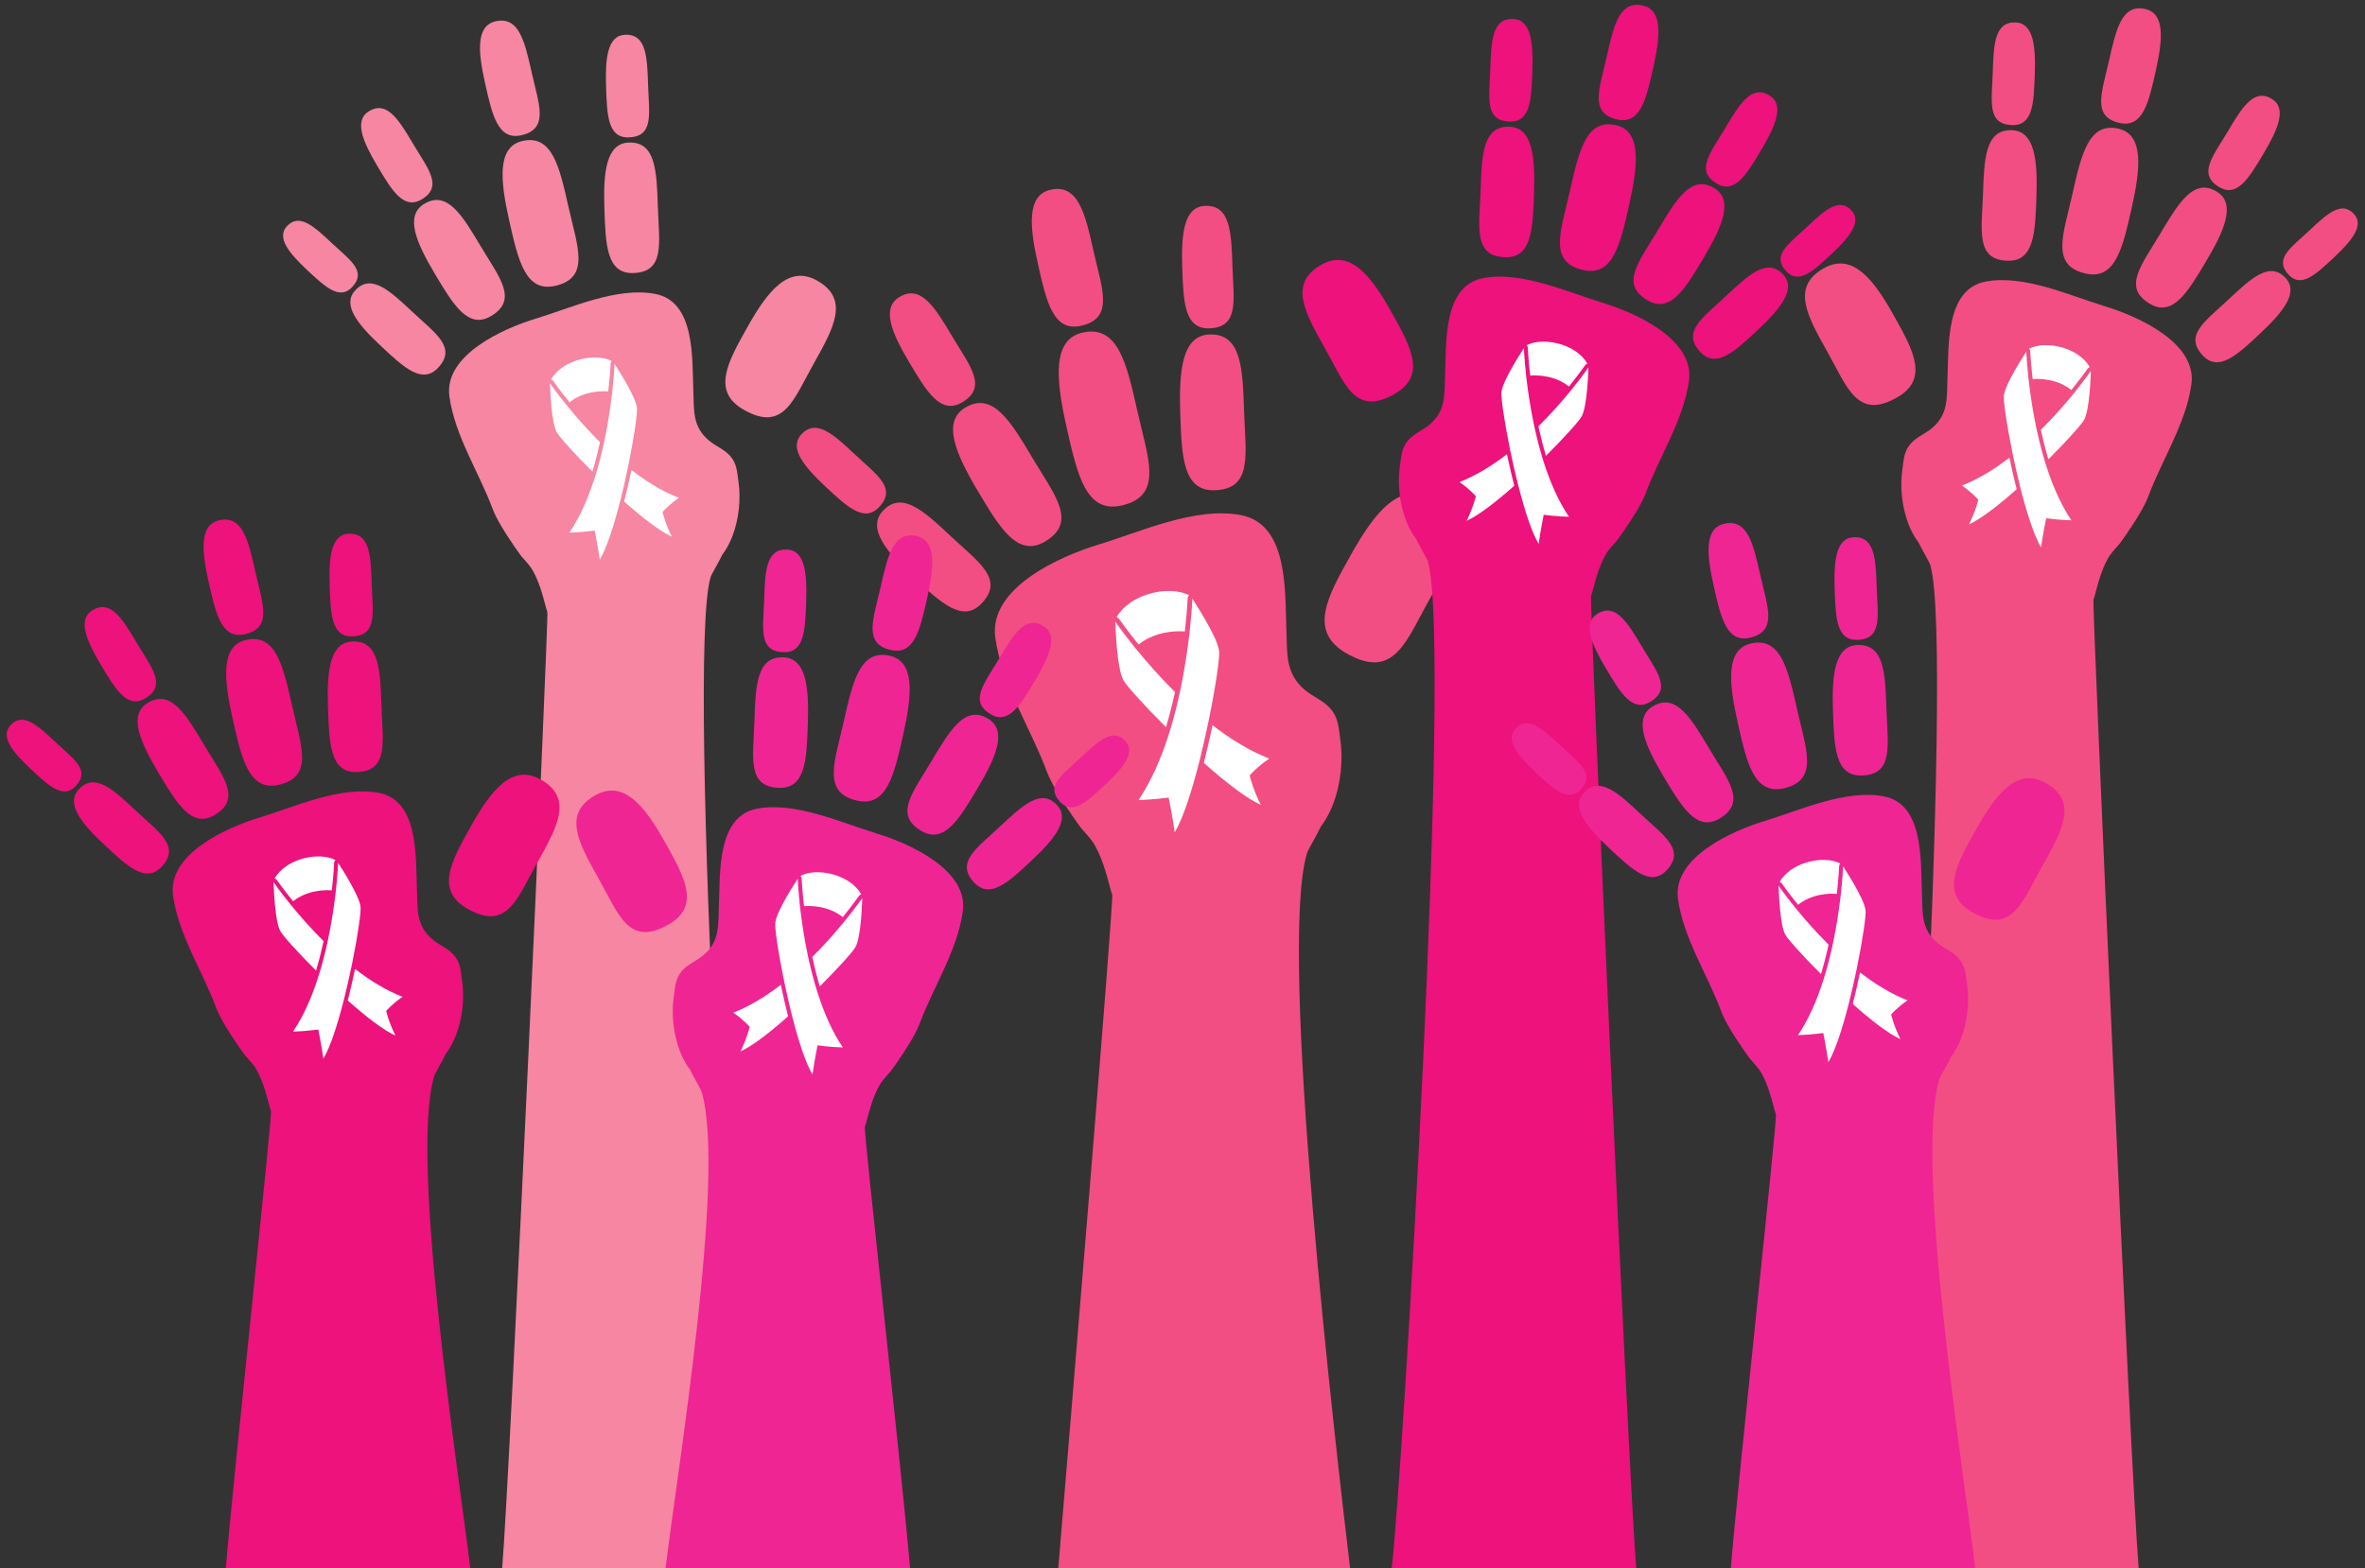
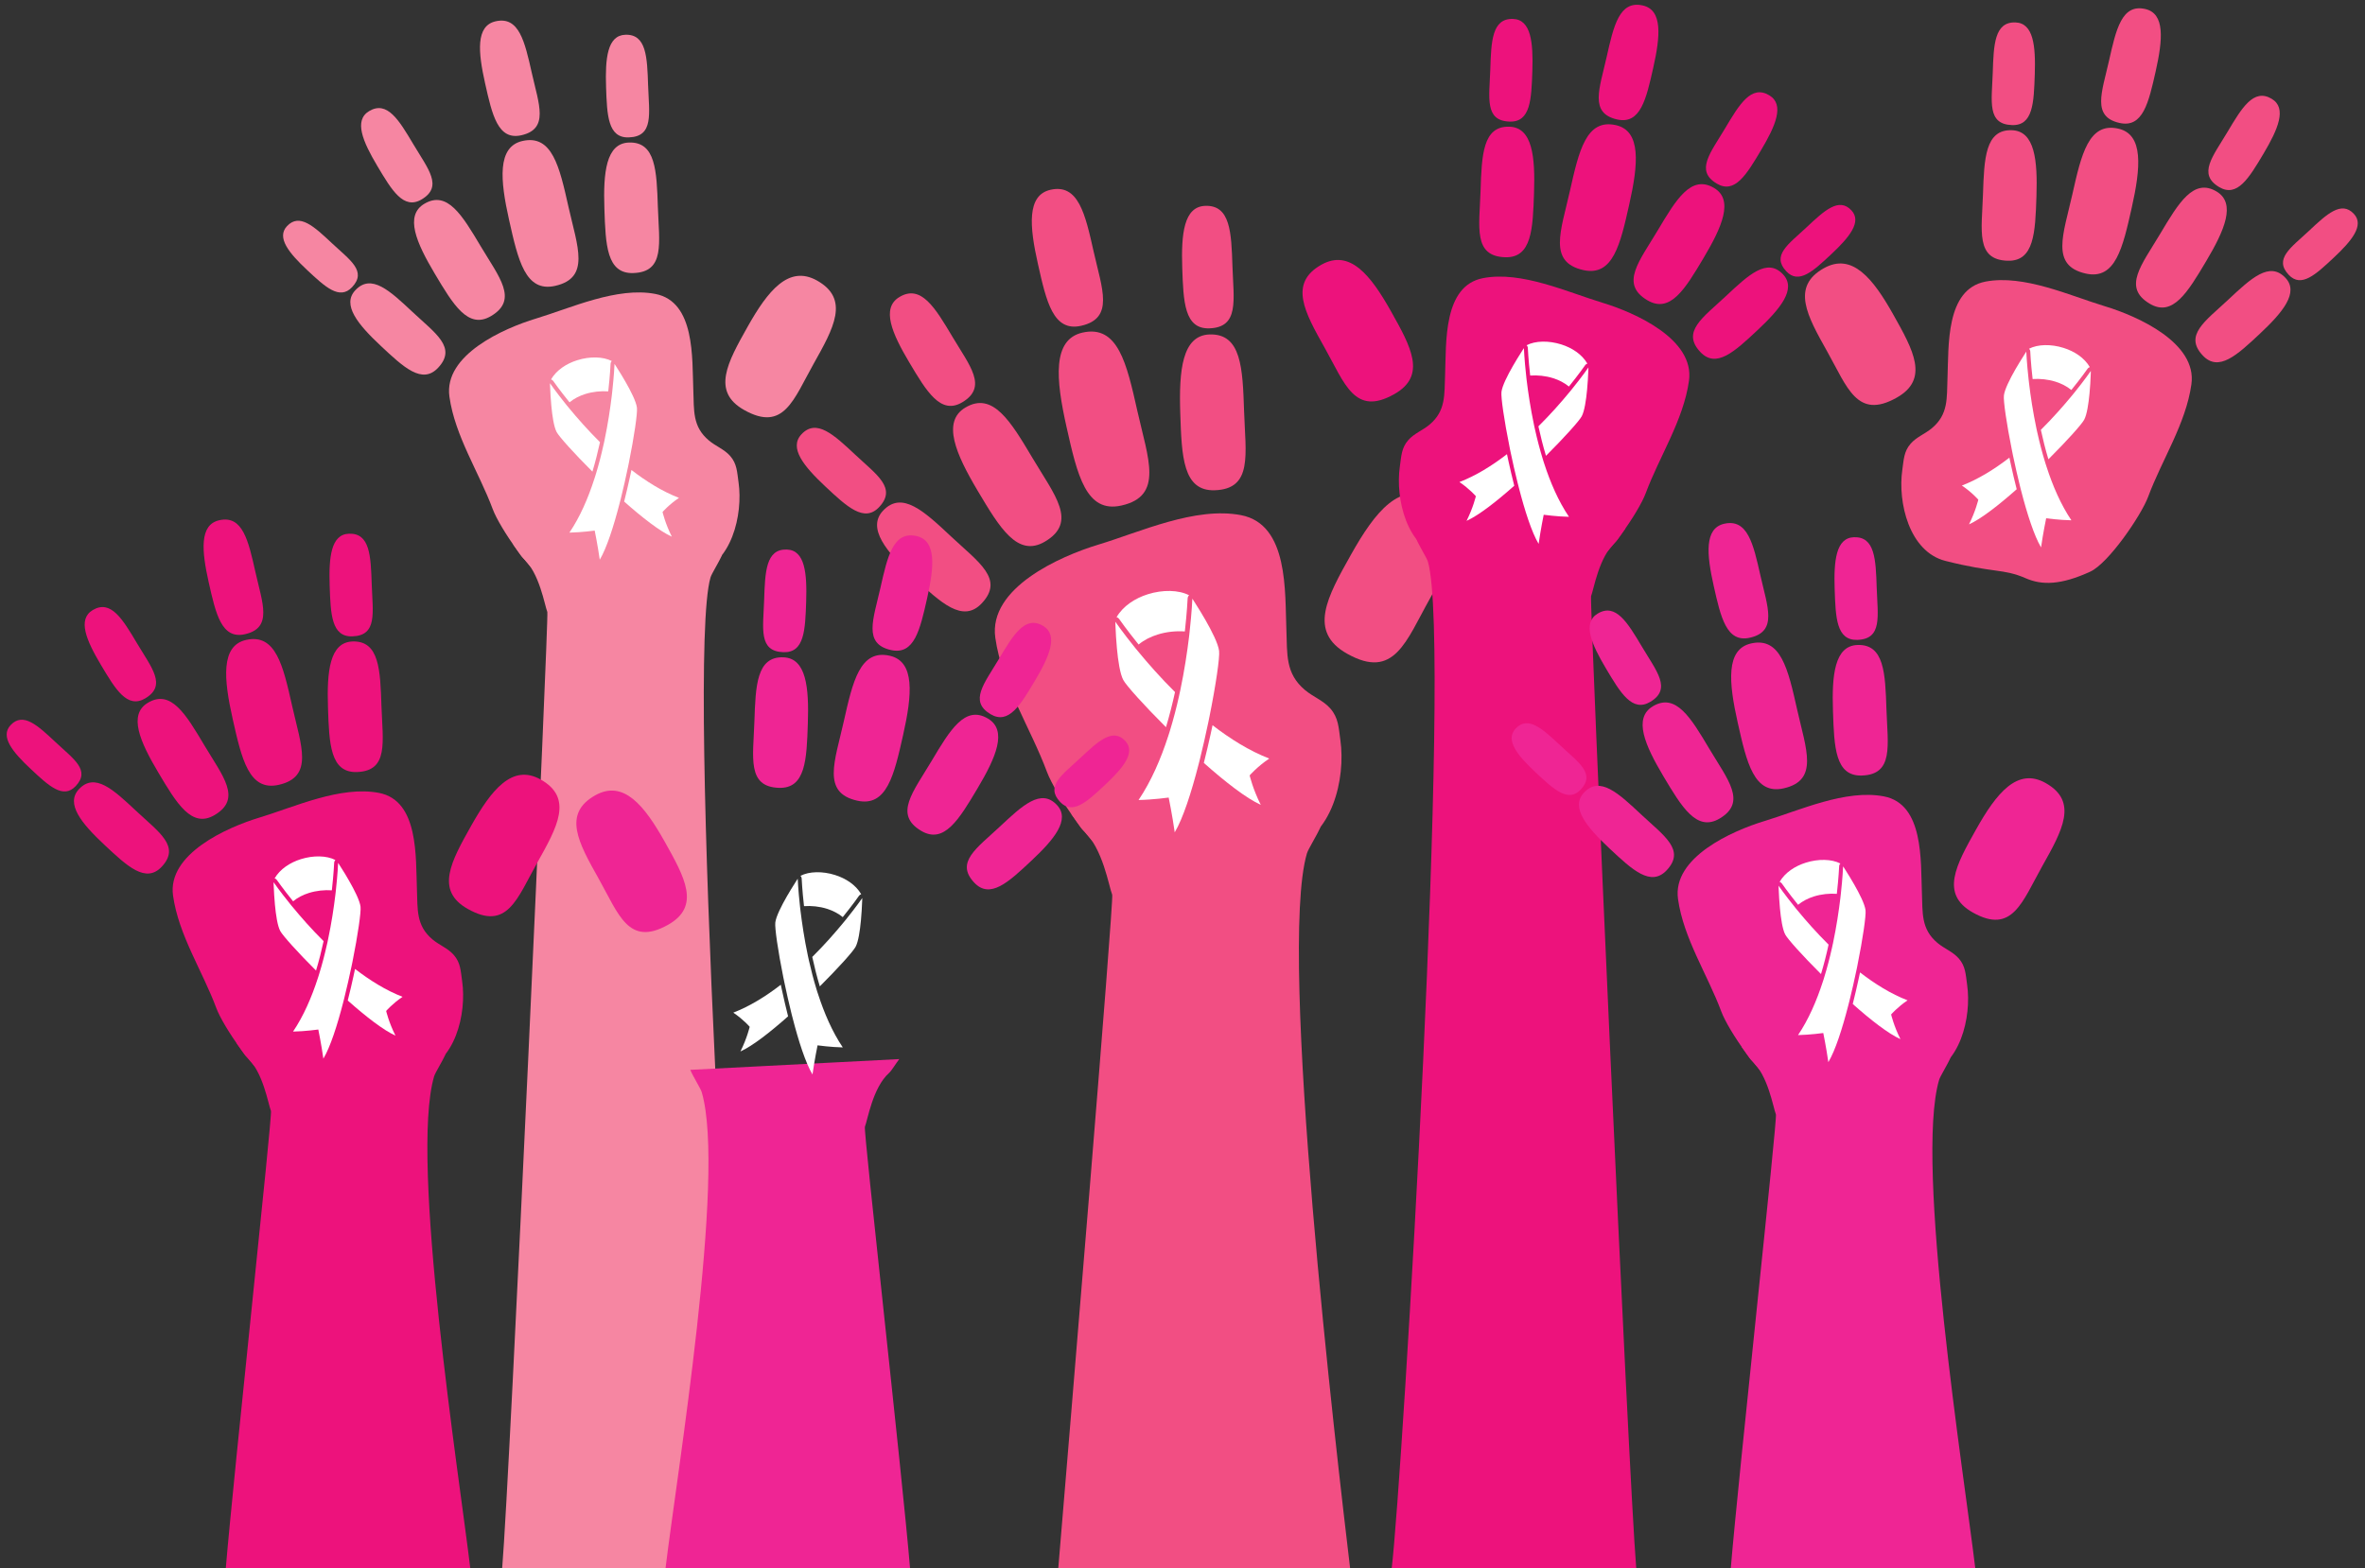
<svg xmlns="http://www.w3.org/2000/svg" height="275.5" preserveAspectRatio="xMidYMid meet" version="1.0" viewBox="5.0 74.4 415.3 275.5" width="415.3" zoomAndPan="magnify">
  <rect x="5.0" y="74.4" width="415.3" height="275.5" fill="#333333" stroke="none" />
  <g>
    <g id="change1_1">
      <path d="M 234.496 224.316 C 234.73 223.516 236.199 221.246 236.902 219.633 L 193.105 217.371 C 193.648 218.074 194.73 219.832 195.211 220.258 C 198.668 223.32 199.727 230.16 200.305 231.562 C 200.641 232.391 192.512 329.855 190.828 349.961 L 242.094 349.961 C 239.789 330.648 229.344 241.848 234.496 224.316" fill="#f24e83" />
    </g>
    <g id="change1_2">
      <path d="M 155.184 154.273 C 158.949 157.809 162.523 160.117 159.387 163.465 C 156.77 166.258 153.715 163.395 149.945 159.863 C 146.18 156.332 143.488 153.082 145.742 150.68 C 148.359 147.883 151.414 150.742 155.184 154.273" fill="#f24e83" />
    </g>
    <g id="change1_3">
      <path d="M 172.066 168.688 C 176.855 173.176 181.398 176.113 177.41 180.363 C 174.078 183.918 170.199 180.277 165.406 175.789 C 160.617 171.301 157.199 167.164 160.062 164.105 C 163.395 160.555 167.277 164.195 172.066 168.688" fill="#f24e83" />
    </g>
    <g id="change1_4">
      <path d="M 172.254 133.562 C 175.297 138.672 178.508 142.363 173.973 145.066 C 170.184 147.32 167.719 143.18 164.676 138.066 C 161.633 132.961 159.695 128.504 162.957 126.562 C 166.742 124.309 169.211 128.449 172.254 133.562" fill="#f24e83" />
    </g>
    <g id="change1_5">
      <path d="M 186.336 154.895 C 190.199 161.391 194.285 166.09 188.52 169.52 C 183.699 172.391 180.566 167.125 176.695 160.625 C 172.828 154.129 170.367 148.461 174.516 145.992 C 179.328 143.129 182.469 148.395 186.336 154.895" fill="#f24e83" />
    </g>
    <g id="change1_6">
      <path d="M 221.422 121.168 C 221.617 127.109 222.648 131.898 217.371 132.074 C 212.969 132.223 212.809 127.402 212.605 121.461 C 212.41 115.52 212.863 110.684 216.656 110.559 C 221.062 110.406 221.227 115.227 221.422 121.168" fill="#f24e83" />
    </g>
    <g id="change1_7">
      <path d="M 223.465 146.645 C 223.715 154.199 225.023 160.289 218.316 160.516 C 212.715 160.699 212.508 154.574 212.258 147.02 C 212.004 139.465 212.582 133.312 217.402 133.148 C 223.008 132.965 223.211 139.09 223.465 146.645" fill="#f24e83" />
    </g>
    <g id="change1_8">
      <path d="M 197.047 118.586 C 198.531 125.18 200.699 130.312 194.84 131.629 C 189.945 132.727 188.746 127.379 187.266 120.777 C 185.781 114.18 185.27 108.68 189.477 107.734 C 194.367 106.637 195.566 111.98 197.047 118.586" fill="#f24e83" />
    </g>
    <g id="change1_9">
      <path d="M 204.73 146.617 C 206.617 155.008 209.367 161.531 201.922 163.199 C 195.699 164.602 194.172 157.801 192.289 149.41 C 190.402 141.02 189.746 134.023 195.102 132.82 C 201.32 131.426 202.848 138.23 204.73 146.617" fill="#f24e83" />
    </g>
    <g id="change1_10">
      <path d="M 256.102 179.539 C 251.891 187.035 249.844 193.883 241.562 189.23 C 234.645 185.344 238.059 179.266 242.27 171.77 C 246.484 164.273 250.863 158.742 256.812 162.078 C 263.727 165.969 260.312 172.047 256.102 179.539" fill="#f24e83" />
    </g>
    <g id="change1_11">
      <path d="M 200.973 225.684 C 197.129 223.914 190.309 213.906 188.855 210.004 C 185.965 202.223 180.945 194.711 179.777 186.414 C 178.559 177.691 191.09 172.117 197.91 170.055 C 205.199 167.852 214.902 163.34 222.938 164.891 C 231.312 166.508 230.621 178.363 230.895 185.117 C 231.062 189.281 230.68 192.695 234.164 195.613 C 235.602 196.816 237.379 197.445 238.613 198.855 C 240.059 200.508 240.062 202.227 240.371 204.387 C 241.34 211.141 238.938 221.504 231.328 223.438 C 221.215 226.008 219.215 225.016 214.488 227.078 C 211.09 228.562 207.105 228.504 200.973 225.684" fill="#f24e83" />
    </g>
    <g id="change2_1">
      <path d="M 206.449 178.383 L 206.574 178.777 Z M 206.449 178.383" fill="#fff" />
    </g>
    <g id="change2_2">
      <path d="M 201.07 182.812 C 201.258 182.863 201.426 182.977 201.539 183.145 C 201.578 183.199 202.824 184.996 204.941 187.613 C 205.898 186.824 207.043 186.246 208.258 185.867 C 209.828 185.371 211.52 185.207 213.062 185.316 C 213.449 181.863 213.547 179.605 213.551 179.531 C 213.559 179.309 213.652 179.105 213.809 178.961 C 211.977 178.004 209.164 177.965 206.574 178.777 C 204.309 179.488 202.211 180.852 201.07 182.812" fill="#fff" />
    </g>
    <g id="change2_3">
      <path d="M 211.336 195.965 C 208.781 193.43 206.574 190.914 204.855 188.824 C 204.766 188.719 204.676 188.609 204.59 188.504 C 204.5 188.395 204.41 188.285 204.324 188.184 C 202.129 185.469 200.855 183.609 200.855 183.609 C 200.855 183.609 200.859 183.812 200.871 184.148 C 200.887 184.629 200.922 185.387 200.977 186.277 C 201.016 186.906 201.066 187.602 201.137 188.312 C 201.336 190.465 201.68 192.766 202.25 193.84 C 202.758 194.797 205.836 198.23 209.75 202.137 C 210.371 200.066 210.895 197.984 211.336 195.965" fill="#fff" />
    </g>
    <g id="change2_4">
      <path d="M 217.926 201.789 C 217.812 202.309 217.703 202.824 217.59 203.348 C 217.277 204.773 216.871 206.535 216.398 208.41 C 220.148 211.738 223.855 214.633 226.395 215.773 C 225.004 213.02 224.441 210.605 224.441 210.605 C 224.441 210.605 225.785 209.047 227.887 207.645 C 224.414 206.301 221.043 204.199 217.926 201.789" fill="#fff" />
    </g>
    <g id="change2_5">
      <path d="M 215.469 208.691 C 215.508 208.539 215.547 208.391 215.586 208.234 C 215.625 208.086 215.66 207.938 215.699 207.785 C 216.246 205.602 216.746 203.359 217.195 201.219 C 217.227 201.062 217.258 200.906 217.289 200.754 C 217.324 200.602 217.355 200.445 217.383 200.297 C 218.52 194.652 219.211 189.859 219.078 188.754 C 218.93 187.48 217.789 185.238 216.668 183.285 C 216.371 182.77 216.074 182.27 215.797 181.812 C 215.324 181.035 214.91 180.387 214.656 179.988 C 214.48 179.719 214.379 179.562 214.379 179.562 C 214.379 179.562 214.293 181.859 213.895 185.402 C 213.883 185.535 213.867 185.676 213.852 185.812 C 213.836 185.945 213.82 186.086 213.805 186.223 C 213.48 188.902 212.992 192.188 212.254 195.688 C 212.223 195.848 212.188 196.008 212.148 196.164 C 212.113 196.332 212.078 196.496 212.043 196.66 C 211.594 198.676 211.059 200.746 210.426 202.805 C 210.379 202.953 210.328 203.105 210.285 203.254 C 210.238 203.398 210.188 203.547 210.145 203.691 C 208.84 207.719 207.145 211.648 204.934 214.926 C 207.453 214.879 210.223 214.496 210.223 214.496 C 210.223 214.496 210.855 217.547 211.285 220.602 C 212.73 218.188 214.199 213.633 215.469 208.691" fill="#fff" />
    </g>
    <g id="change3_1">
      <path d="M 129.77 175.828 C 129.965 175.156 131.195 173.258 131.785 171.902 L 95.086 170.008 C 95.539 170.598 96.449 172.066 96.848 172.426 C 99.746 174.992 100.637 180.727 101.113 181.898 C 101.398 182.594 94.586 333.113 93.176 349.961 L 136.133 349.961 C 134.203 333.777 125.449 190.516 129.77 175.828" fill="#f686a2" />
    </g>
    <g id="change3_2">
      <path d="M 63.309 117.141 C 66.469 120.098 69.461 122.031 66.832 124.836 C 64.637 127.18 62.082 124.777 58.918 121.82 C 55.766 118.859 53.512 116.137 55.398 114.121 C 57.594 111.781 60.156 114.18 63.309 117.141" fill="#f686a2" />
    </g>
    <g id="change3_3">
      <path d="M 77.457 129.215 C 81.469 132.973 85.277 135.438 81.934 139 C 79.145 141.977 75.891 138.93 71.879 135.164 C 67.859 131.402 64.996 127.938 67.398 125.379 C 70.191 122.398 73.445 125.449 77.457 129.215" fill="#f686a2" />
    </g>
    <g id="change3_4">
      <path d="M 77.609 99.777 C 80.16 104.062 82.852 107.156 79.051 109.422 C 75.879 111.312 73.809 107.844 71.262 103.559 C 68.715 99.277 67.094 95.543 69.824 93.914 C 72.996 92.027 75.062 95.496 77.609 99.777" fill="#f686a2" />
    </g>
    <g id="change3_5">
      <path d="M 89.41 117.652 C 92.652 123.098 96.074 127.035 91.242 129.91 C 87.203 132.316 84.578 127.902 81.34 122.461 C 78.094 117.016 76.035 112.266 79.512 110.199 C 83.543 107.797 86.168 112.211 89.41 117.652" fill="#f686a2" />
    </g>
    <g id="change3_6">
      <path d="M 118.809 89.395 C 118.98 94.375 119.844 98.387 115.418 98.535 C 111.73 98.66 111.594 94.621 111.426 89.641 C 111.262 84.664 111.645 80.609 114.816 80.504 C 118.512 80.379 118.645 84.414 118.809 89.395" fill="#f686a2" />
    </g>
    <g id="change3_7">
      <path d="M 120.523 110.742 C 120.734 117.074 121.836 122.18 116.215 122.363 C 111.516 122.52 111.344 117.391 111.133 111.059 C 110.918 104.727 111.406 99.57 115.445 99.438 C 120.141 99.277 120.312 104.41 120.523 110.742" fill="#f686a2" />
    </g>
    <g id="change3_8">
      <path d="M 98.391 87.23 C 99.633 92.758 101.445 97.059 96.539 98.16 C 92.438 99.082 91.43 94.602 90.191 89.07 C 88.949 83.539 88.52 78.93 92.043 78.141 C 96.145 77.219 97.148 81.699 98.391 87.23" fill="#f686a2" />
    </g>
    <g id="change3_9">
      <path d="M 104.824 110.723 C 106.406 117.75 108.715 123.219 102.473 124.617 C 97.258 125.789 95.977 120.094 94.402 113.062 C 92.824 106.031 92.273 100.172 96.758 99.16 C 101.969 97.992 103.246 103.691 104.824 110.723" fill="#f686a2" />
    </g>
    <g id="change3_10">
      <path d="M 147.871 138.309 C 144.344 144.59 142.629 150.324 135.688 146.426 C 129.895 143.172 132.754 138.078 136.281 131.797 C 139.812 125.516 143.48 120.883 148.473 123.68 C 154.262 126.934 151.398 132.027 147.871 138.309" fill="#f686a2" />
    </g>
    <g id="change3_11">
      <path d="M 101.68 176.973 C 98.457 175.488 92.742 167.105 91.527 163.836 C 89.098 157.312 84.898 151.02 83.918 144.066 C 82.895 136.758 93.395 132.09 99.113 130.359 C 105.219 128.516 113.352 124.734 120.078 126.031 C 127.102 127.387 126.523 137.32 126.75 142.98 C 126.891 146.473 126.566 149.328 129.488 151.777 C 130.691 152.785 132.184 153.312 133.219 154.492 C 134.43 155.875 134.43 157.316 134.691 159.129 C 135.5 164.785 133.488 173.473 127.113 175.09 C 118.637 177.242 116.965 176.41 113.004 178.141 C 110.152 179.387 106.816 179.336 101.68 176.973" fill="#f686a2" />
    </g>
    <g id="change2_6">
      <path d="M 106.27 137.336 L 106.371 137.672 Z M 106.27 137.336" fill="#fff" />
    </g>
    <g id="change2_7">
      <path d="M 101.762 141.051 C 101.914 141.094 102.059 141.188 102.152 141.324 C 102.188 141.371 103.23 142.883 105.008 145.07 C 105.805 144.41 106.766 143.93 107.781 143.609 C 109.098 143.195 110.512 143.059 111.809 143.145 C 112.137 140.258 112.215 138.359 112.219 138.305 C 112.223 138.113 112.305 137.945 112.434 137.82 C 110.895 137.02 108.543 136.988 106.371 137.672 C 104.473 138.266 102.715 139.406 101.762 141.051" fill="#fff" />
    </g>
    <g id="change2_8">
      <path d="M 110.359 152.07 C 108.223 149.945 106.371 147.84 104.93 146.09 L 104.707 145.816 L 104.484 145.551 C 102.645 143.273 101.578 141.719 101.578 141.719 C 101.578 141.719 101.582 141.887 101.594 142.172 C 101.605 142.57 101.637 143.203 101.68 143.953 C 101.715 144.48 101.758 145.062 101.812 145.656 C 101.98 147.461 102.27 149.391 102.746 150.289 C 103.176 151.094 105.75 153.969 109.031 157.242 C 109.555 155.508 109.988 153.762 110.359 152.07" fill="#fff" />
    </g>
    <g id="change2_9">
      <path d="M 115.883 156.953 C 115.789 157.387 115.695 157.82 115.602 158.258 C 115.34 159.449 115 160.93 114.605 162.5 C 117.746 165.289 120.852 167.711 122.977 168.672 C 121.812 166.359 121.344 164.336 121.344 164.336 C 121.344 164.336 122.469 163.031 124.23 161.855 C 121.32 160.73 118.492 158.973 115.883 156.953" fill="#fff" />
    </g>
    <g id="change2_10">
      <path d="M 113.824 162.734 C 113.855 162.609 113.891 162.48 113.922 162.352 C 113.953 162.227 113.984 162.102 114.02 161.977 C 114.477 160.145 114.895 158.27 115.27 156.473 C 115.297 156.344 115.324 156.211 115.352 156.082 C 115.379 155.953 115.402 155.824 115.43 155.699 C 116.383 150.973 116.961 146.953 116.848 146.023 C 116.723 144.965 115.77 143.086 114.828 141.445 C 114.578 141.012 114.328 140.594 114.102 140.215 C 113.703 139.562 113.355 139.02 113.145 138.684 C 112.996 138.461 112.91 138.328 112.91 138.328 C 112.91 138.328 112.84 140.254 112.508 143.219 C 112.492 143.332 112.48 143.445 112.469 143.562 C 112.453 143.676 112.441 143.789 112.43 143.906 C 112.16 146.152 111.75 148.906 111.133 151.84 C 111.102 151.973 111.07 152.105 111.047 152.238 C 111.012 152.379 110.98 152.516 110.949 152.652 C 110.578 154.344 110.129 156.078 109.598 157.801 C 109.559 157.926 109.52 158.055 109.48 158.176 C 109.441 158.301 109.398 158.422 109.359 158.547 C 108.27 161.922 106.848 165.215 104.992 167.957 C 107.109 167.918 109.43 167.602 109.43 167.602 C 109.43 167.602 109.957 170.152 110.32 172.715 C 111.527 170.691 112.762 166.871 113.824 162.734" fill="#fff" />
    </g>
    <g id="change4_1">
      <path d="M 128.227 266.254 C 128.027 265.578 126.801 263.68 126.211 262.324 L 162.91 260.434 C 162.453 261.02 161.547 262.492 161.145 262.848 C 158.246 265.418 157.359 271.145 156.879 272.32 C 156.594 273.016 163.406 333.113 164.816 349.961 L 121.859 349.961 C 123.789 333.777 132.543 280.938 128.227 266.254" fill="#ef2594" />
    </g>
    <g id="change4_2">
      <path d="M 194.688 207.562 C 191.527 210.52 188.531 212.457 191.16 215.262 C 193.355 217.602 195.914 215.203 199.074 212.242 C 202.23 209.285 204.48 206.562 202.598 204.547 C 200.402 202.203 197.84 204.602 194.688 207.562" fill="#ef2594" />
    </g>
    <g id="change4_3">
      <path d="M 180.535 219.637 C 176.523 223.395 172.719 225.855 176.062 229.422 C 178.852 232.398 182.102 229.352 186.113 225.59 C 190.133 221.824 192.992 218.359 190.598 215.801 C 187.809 212.82 184.551 215.871 180.535 219.637" fill="#ef2594" />
    </g>
    <g id="change4_4">
      <path d="M 180.383 190.199 C 177.828 194.484 175.141 197.578 178.941 199.848 C 182.117 201.734 184.184 198.266 186.73 193.98 C 189.277 189.699 190.902 185.965 188.172 184.34 C 184.996 182.449 182.934 185.922 180.383 190.199" fill="#ef2594" />
    </g>
    <g id="change4_5">
      <path d="M 168.582 208.078 C 165.344 213.52 161.918 217.461 166.75 220.336 C 170.789 222.738 173.414 218.324 176.656 212.883 C 179.898 207.438 181.961 202.688 178.484 200.621 C 174.449 198.219 171.824 202.633 168.582 208.078" fill="#ef2594" />
    </g>
    <g id="change4_6">
      <path d="M 139.184 179.816 C 139.016 184.801 138.152 188.812 142.574 188.961 C 146.266 189.082 146.398 185.047 146.566 180.062 C 146.73 175.086 146.352 171.031 143.176 170.93 C 139.484 170.801 139.348 174.84 139.184 179.816" fill="#ef2594" />
    </g>
    <g id="change4_7">
      <path d="M 137.473 201.164 C 137.258 207.496 136.16 212.602 141.781 212.789 C 146.48 212.941 146.652 207.812 146.859 201.48 C 147.074 195.148 146.59 189.996 142.551 189.859 C 137.855 189.699 137.684 194.836 137.473 201.164" fill="#ef2594" />
    </g>
    <g id="change4_8">
      <path d="M 159.605 177.652 C 158.359 183.184 156.547 187.48 161.453 188.582 C 165.559 189.504 166.562 185.02 167.805 179.492 C 169.047 173.965 169.477 169.352 165.949 168.562 C 161.852 167.641 160.848 172.121 159.605 177.652" fill="#ef2594" />
    </g>
    <g id="change4_9">
      <path d="M 153.164 201.145 C 151.59 208.172 149.277 213.641 155.523 215.039 C 160.734 216.211 162.016 210.516 163.594 203.484 C 165.172 196.453 165.723 190.594 161.234 189.582 C 156.023 188.414 154.742 194.113 153.164 201.145" fill="#ef2594" />
    </g>
    <g id="change4_10">
      <path d="M 110.121 228.73 C 113.648 235.012 115.367 240.746 122.305 236.848 C 128.102 233.594 125.238 228.504 121.711 222.219 C 118.18 215.938 114.512 211.305 109.523 214.102 C 103.73 217.355 106.594 222.449 110.121 228.73" fill="#ef2594" />
    </g>
    <g id="change4_11">
-       <path d="M 156.316 267.395 C 159.539 265.91 165.25 257.527 166.469 254.258 C 168.895 247.738 173.098 241.441 174.07 234.492 C 175.098 227.184 164.598 222.512 158.883 220.781 C 152.773 218.938 144.645 215.156 137.91 216.453 C 130.895 217.809 131.473 227.742 131.242 233.402 C 131.105 236.895 131.426 239.754 128.504 242.199 C 127.301 243.211 125.812 243.73 124.777 244.914 C 123.562 246.297 123.562 247.738 123.305 249.551 C 122.492 255.211 124.504 263.895 130.879 265.512 C 139.355 267.664 141.031 266.836 144.988 268.562 C 147.84 269.809 151.18 269.758 156.316 267.395" fill="#ef2594" />
-     </g>
+       </g>
    <g id="change2_11">
      <path d="M 151.727 227.762 L 151.621 228.094 Z M 151.727 227.762" fill="#fff" />
    </g>
    <g id="change2_12">
      <path d="M 156.23 231.473 C 156.078 231.516 155.938 231.609 155.844 231.746 C 155.809 231.797 154.766 233.305 152.988 235.496 C 152.188 234.836 151.23 234.352 150.215 234.031 C 148.895 233.617 147.48 233.48 146.188 233.57 C 145.859 230.68 145.781 228.781 145.777 228.727 C 145.77 228.535 145.691 228.367 145.562 228.246 C 147.098 227.441 149.449 227.41 151.621 228.094 C 153.52 228.688 155.277 229.828 156.23 231.473" fill="#fff" />
    </g>
    <g id="change2_13">
      <path d="M 147.637 242.492 C 149.773 240.367 151.621 238.266 153.062 236.512 L 153.285 236.242 C 153.359 236.148 153.434 236.062 153.508 235.973 C 155.348 233.699 156.414 232.145 156.414 232.145 C 156.414 232.145 156.41 232.309 156.402 232.594 C 156.387 232.992 156.359 233.629 156.312 234.379 C 156.281 234.902 156.238 235.484 156.18 236.078 C 156.012 237.883 155.727 239.812 155.246 240.711 C 154.82 241.516 152.242 244.391 148.961 247.664 C 148.438 245.93 148.004 244.184 147.637 242.492" fill="#fff" />
    </g>
    <g id="change2_14">
      <path d="M 142.109 247.375 C 142.203 247.809 142.297 248.242 142.395 248.68 C 142.652 249.871 142.992 251.352 143.391 252.922 C 140.246 255.711 137.145 258.137 135.02 259.094 C 136.18 256.781 136.648 254.762 136.648 254.762 C 136.648 254.762 135.523 253.453 133.766 252.277 C 136.676 251.152 139.5 249.395 142.109 247.375" fill="#fff" />
    </g>
    <g id="change2_15">
      <path d="M 144.172 253.16 C 144.137 253.031 144.105 252.902 144.07 252.773 C 144.039 252.648 144.008 252.523 143.977 252.398 C 143.52 250.566 143.098 248.691 142.723 246.895 C 142.695 246.766 142.672 246.637 142.645 246.504 C 142.613 246.379 142.59 246.25 142.562 246.121 C 141.609 241.395 141.035 237.379 141.145 236.449 C 141.27 235.387 142.227 233.508 143.164 231.871 C 143.414 231.438 143.66 231.016 143.895 230.637 C 144.289 229.98 144.637 229.441 144.852 229.105 C 144.996 228.883 145.082 228.75 145.082 228.75 C 145.082 228.75 145.156 230.676 145.484 233.645 C 145.496 233.758 145.512 233.867 145.523 233.984 C 145.539 234.102 145.551 234.215 145.562 234.328 C 145.836 236.574 146.242 239.328 146.863 242.266 C 146.895 242.395 146.922 242.527 146.949 242.66 C 146.98 242.801 147.012 242.938 147.039 243.074 C 147.418 244.766 147.867 246.5 148.395 248.223 C 148.438 248.348 148.477 248.477 148.512 248.602 C 148.555 248.723 148.594 248.848 148.637 248.969 C 149.727 252.344 151.145 255.637 152.996 258.383 C 150.887 258.34 148.566 258.02 148.566 258.02 C 148.566 258.02 148.035 260.574 147.676 263.137 C 146.465 261.113 145.23 257.297 144.172 253.16" fill="#fff" />
    </g>
    <g id="change1_12">
-       <path d="M 343.969 173.664 C 343.77 172.992 342.543 171.094 341.953 169.738 L 378.652 167.844 C 378.195 168.434 377.289 169.906 376.887 170.262 C 373.988 172.828 373.105 178.562 372.621 179.734 C 372.34 180.43 379.148 333.113 380.562 349.961 L 337.605 349.961 C 339.531 333.777 348.285 188.352 343.969 173.664" fill="#f24e83" />
-     </g>
+       </g>
    <g id="change1_13">
      <path d="M 410.43 114.977 C 407.27 117.934 404.277 119.867 406.902 122.672 C 409.102 125.016 411.656 122.613 414.816 119.656 C 417.973 116.695 420.227 113.973 418.34 111.961 C 416.145 109.617 413.586 112.016 410.43 114.977" fill="#f24e83" />
    </g>
    <g id="change1_14">
      <path d="M 396.277 127.051 C 392.266 130.812 388.465 133.27 391.805 136.836 C 394.594 139.812 397.844 136.766 401.859 133.004 C 405.875 129.238 408.734 125.773 406.34 123.215 C 403.551 120.234 400.297 123.285 396.277 127.051" fill="#f24e83" />
    </g>
    <g id="change1_15">
      <path d="M 396.129 97.613 C 393.574 101.895 390.883 104.992 394.688 107.258 C 397.859 109.145 399.926 105.68 402.477 101.395 C 405.02 97.113 406.645 93.379 403.914 91.754 C 400.742 89.863 398.676 93.332 396.129 97.613" fill="#f24e83" />
    </g>
    <g id="change1_16">
      <path d="M 384.324 115.488 C 381.086 120.934 377.66 124.871 382.492 127.746 C 386.531 130.152 389.16 125.738 392.398 120.297 C 395.641 114.852 397.703 110.102 394.23 108.035 C 390.191 105.633 387.566 110.047 384.324 115.488" fill="#f24e83" />
    </g>
    <g id="change1_17">
      <path d="M 354.93 87.23 C 354.762 92.215 353.895 96.223 358.316 96.371 C 362.012 96.496 362.145 92.461 362.312 87.48 C 362.477 82.5 362.098 78.445 358.918 78.34 C 355.227 78.215 355.09 82.254 354.93 87.23" fill="#f24e83" />
    </g>
    <g id="change1_18">
      <path d="M 353.215 108.578 C 353.004 114.91 351.902 120.016 357.523 120.199 C 362.223 120.355 362.395 115.227 362.605 108.895 C 362.816 102.562 362.328 97.406 358.293 97.273 C 353.598 97.113 353.426 102.25 353.215 108.578" fill="#f24e83" />
    </g>
    <g id="change1_19">
      <path d="M 375.348 85.066 C 374.105 90.594 372.289 94.895 377.195 95.996 C 381.301 96.918 382.305 92.434 383.547 86.906 C 384.785 81.379 385.219 76.766 381.691 75.977 C 377.594 75.055 376.59 79.535 375.348 85.066" fill="#f24e83" />
    </g>
    <g id="change1_20">
      <path d="M 368.906 108.559 C 367.328 115.586 365.023 121.055 371.266 122.453 C 376.48 123.625 377.758 117.93 379.336 110.898 C 380.914 103.867 381.465 98.008 376.98 96.996 C 371.77 95.828 370.488 101.527 368.906 108.559" fill="#f24e83" />
    </g>
    <g id="change1_21">
      <path d="M 325.863 136.145 C 329.395 142.426 331.109 148.16 338.047 144.262 C 343.844 141.008 340.984 135.914 337.453 129.633 C 333.926 123.352 330.254 118.719 325.27 121.516 C 319.477 124.77 322.34 129.863 325.863 136.145" fill="#f24e83" />
    </g>
    <g id="change1_22">
      <path d="M 372.062 174.809 C 375.281 173.324 380.992 164.941 382.215 161.672 C 384.637 155.148 388.84 148.855 389.816 141.906 C 390.844 134.594 380.344 129.926 374.625 128.195 C 368.52 126.352 360.387 122.57 353.652 123.867 C 346.637 125.223 347.215 135.156 346.984 140.816 C 346.848 144.309 347.172 147.164 344.246 149.613 C 343.047 150.621 341.555 151.145 340.52 152.328 C 339.309 153.711 339.309 155.152 339.047 156.965 C 338.234 162.621 340.246 171.309 346.621 172.926 C 355.102 175.078 356.773 174.246 360.734 175.977 C 363.582 177.223 366.922 177.172 372.062 174.809" fill="#f24e83" />
    </g>
    <g id="change2_16">
      <path d="M 367.469 135.176 L 367.363 135.508 Z M 367.469 135.176" fill="#fff" />
    </g>
    <g id="change2_17">
      <path d="M 371.977 138.887 C 371.82 138.93 371.68 139.023 371.586 139.16 C 371.555 139.211 370.508 140.719 368.73 142.906 C 367.934 142.246 366.973 141.766 365.957 141.445 C 364.641 141.031 363.227 140.895 361.934 140.98 C 361.605 138.094 361.523 136.195 361.52 136.141 C 361.516 135.949 361.434 135.781 361.305 135.656 C 362.84 134.855 365.195 134.824 367.363 135.508 C 369.266 136.102 371.023 137.242 371.977 138.887" fill="#fff" />
    </g>
    <g id="change2_18">
      <path d="M 363.379 149.906 C 365.52 147.781 367.363 145.676 368.809 143.926 L 369.031 143.652 L 369.25 143.387 C 371.09 141.113 372.156 139.555 372.156 139.555 C 372.156 139.555 372.156 139.723 372.145 140.008 C 372.133 140.406 372.105 141.039 372.059 141.789 C 372.023 142.316 371.98 142.895 371.926 143.492 C 371.758 145.297 371.469 147.227 370.988 148.125 C 370.562 148.93 367.984 151.805 364.703 155.078 C 364.184 153.344 363.746 151.598 363.379 149.906" fill="#fff" />
    </g>
    <g id="change2_19">
      <path d="M 357.855 154.789 C 357.945 155.223 358.039 155.656 358.137 156.094 C 358.395 157.285 358.734 158.766 359.137 160.336 C 355.988 163.125 352.887 165.547 350.762 166.508 C 351.926 164.195 352.395 162.172 352.395 162.172 C 352.395 162.172 351.27 160.867 349.512 159.691 C 352.414 158.566 355.242 156.809 357.855 154.789" fill="#fff" />
    </g>
    <g id="change2_20">
      <path d="M 359.91 160.57 C 359.879 160.445 359.848 160.316 359.812 160.188 C 359.781 160.062 359.754 159.938 359.719 159.812 C 359.262 157.98 358.84 156.105 358.465 154.312 C 358.438 154.18 358.414 154.051 358.387 153.918 C 358.359 153.789 358.336 153.66 358.309 153.535 C 357.355 148.812 356.777 144.789 356.891 143.859 C 357.016 142.801 357.969 140.922 358.906 139.281 C 359.156 138.852 359.406 138.43 359.637 138.051 C 360.031 137.395 360.379 136.855 360.594 136.52 C 360.738 136.297 360.824 136.164 360.824 136.164 C 360.824 136.164 360.898 138.09 361.23 141.059 C 361.242 141.168 361.258 141.281 361.27 141.398 C 361.281 141.512 361.297 141.629 361.309 141.742 C 361.574 143.988 361.988 146.742 362.605 149.676 C 362.637 149.809 362.664 149.941 362.691 150.074 C 362.727 150.215 362.754 150.352 362.785 150.488 C 363.16 152.18 363.609 153.914 364.141 155.637 C 364.18 155.762 364.219 155.891 364.258 156.012 C 364.297 156.137 364.336 156.258 364.379 156.383 C 365.469 159.758 366.891 163.047 368.742 165.793 C 366.629 165.754 364.312 165.438 364.312 165.438 C 364.312 165.438 363.777 167.988 363.414 170.551 C 362.211 168.527 360.977 164.711 359.91 160.57" fill="#fff" />
    </g>
    <g id="change5_1">
      <path d="M 255.742 173.051 C 255.543 172.379 254.312 170.477 253.727 169.125 L 290.426 167.23 C 289.969 167.816 289.062 169.289 288.66 169.645 C 285.762 172.215 284.875 177.945 284.395 179.117 C 284.109 179.812 290.922 333.113 292.336 349.961 L 249.379 349.961 C 251.305 333.777 260.059 187.734 255.742 173.051" fill="#ed127c" />
    </g>
    <g id="change5_2">
      <path d="M 322.203 114.359 C 319.043 117.316 316.051 119.254 318.68 122.059 C 320.871 124.398 323.43 122 326.59 119.039 C 329.742 116.082 331.996 113.355 330.109 111.344 C 327.914 109.004 325.355 111.398 322.203 114.359" fill="#ed127c" />
    </g>
    <g id="change5_3">
      <path d="M 308.051 126.434 C 304.039 130.195 300.234 132.656 303.574 136.223 C 306.363 139.195 309.617 136.148 313.633 132.387 C 317.645 128.621 320.512 125.156 318.109 122.598 C 315.32 119.621 312.066 122.672 308.051 126.434" fill="#ed127c" />
    </g>
    <g id="change5_4">
      <path d="M 307.898 97 C 305.348 101.281 302.656 104.379 306.461 106.645 C 309.633 108.531 311.695 105.062 314.246 100.777 C 316.797 96.5 318.418 92.766 315.688 91.141 C 312.516 89.246 310.445 92.719 307.898 97" fill="#ed127c" />
    </g>
    <g id="change5_5">
      <path d="M 296.098 114.875 C 292.855 120.316 289.434 124.258 294.266 127.133 C 298.309 129.535 300.934 125.125 304.172 119.68 C 307.414 114.234 309.477 109.484 306 107.422 C 301.965 105.02 299.34 109.43 296.098 114.875" fill="#ed127c" />
    </g>
    <g id="change5_6">
      <path d="M 266.699 86.617 C 266.531 91.598 265.668 95.605 270.09 95.758 C 273.781 95.883 273.914 91.844 274.086 86.863 C 274.246 81.887 273.867 77.828 270.691 77.727 C 266.996 77.602 266.859 81.637 266.699 86.617" fill="#ed127c" />
    </g>
    <g id="change5_7">
      <path d="M 264.988 107.965 C 264.773 114.297 263.676 119.398 269.297 119.586 C 273.996 119.742 274.168 114.609 274.379 108.277 C 274.594 101.945 274.105 96.793 270.062 96.656 C 265.367 96.5 265.195 101.637 264.988 107.965" fill="#ed127c" />
    </g>
    <g id="change5_8">
      <path d="M 287.121 84.453 C 285.879 89.98 284.062 94.277 288.973 95.383 C 293.07 96.305 294.078 91.82 295.316 86.289 C 296.562 80.762 296.992 76.148 293.469 75.359 C 289.363 74.438 288.359 78.922 287.121 84.453" fill="#ed127c" />
    </g>
    <g id="change5_9">
      <path d="M 280.68 107.941 C 279.102 114.973 276.797 120.438 283.035 121.84 C 288.254 123.012 289.531 117.312 291.105 110.281 C 292.688 103.254 293.238 97.391 288.754 96.383 C 283.539 95.215 282.262 100.91 280.68 107.941" fill="#ed127c" />
    </g>
    <g id="change5_10">
      <path d="M 237.637 135.527 C 241.164 141.812 242.883 147.547 249.816 143.645 C 255.613 140.391 252.758 135.301 249.227 129.02 C 245.691 122.734 242.027 118.102 237.039 120.898 C 231.246 124.152 234.109 129.25 237.637 135.527" fill="#ed127c" />
    </g>
    <g id="change5_11">
      <path d="M 283.836 174.191 C 287.055 172.711 292.77 164.324 293.984 161.055 C 296.41 154.535 300.609 148.242 301.59 141.289 C 302.613 133.98 292.113 129.312 286.395 127.578 C 280.289 125.734 272.156 121.953 265.43 123.254 C 258.406 124.605 258.984 134.543 258.762 140.203 C 258.617 143.691 258.941 146.551 256.02 148.996 C 254.816 150.008 253.324 150.531 252.289 151.715 C 251.082 153.098 251.078 154.539 250.816 156.352 C 250.008 162.008 252.02 170.691 258.395 172.312 C 266.871 174.465 268.547 173.633 272.508 175.359 C 275.355 176.605 278.691 176.559 283.836 174.191" fill="#ed127c" />
    </g>
    <g id="change2_21">
      <path d="M 279.242 134.559 L 279.137 134.891 Z M 279.242 134.559" fill="#fff" />
    </g>
    <g id="change2_22">
      <path d="M 283.746 138.27 C 283.594 138.312 283.449 138.406 283.355 138.547 C 283.324 138.594 282.277 140.105 280.504 142.297 C 279.703 141.633 278.746 141.148 277.73 140.828 C 276.41 140.414 274.996 140.277 273.703 140.367 C 273.375 137.477 273.297 135.582 273.293 135.523 C 273.285 135.336 273.207 135.164 273.074 135.043 C 274.609 134.238 276.969 134.211 279.137 134.891 C 281.035 135.484 282.797 136.629 283.746 138.27" fill="#fff" />
    </g>
    <g id="change2_23">
      <path d="M 275.148 149.289 C 277.289 147.164 279.141 145.062 280.578 143.312 L 280.805 143.039 C 280.879 142.949 280.949 142.859 281.023 142.77 C 282.863 140.496 283.934 138.941 283.934 138.941 C 283.934 138.941 283.93 139.105 283.918 139.391 C 283.902 139.789 283.875 140.43 283.828 141.176 C 283.797 141.699 283.754 142.281 283.695 142.879 C 283.527 144.68 283.238 146.609 282.762 147.512 C 282.336 148.312 279.762 151.188 276.477 154.465 C 275.953 152.73 275.52 150.98 275.148 149.289" fill="#fff" />
    </g>
    <g id="change2_24">
      <path d="M 269.629 154.176 C 269.719 154.605 269.812 155.039 269.906 155.477 C 270.172 156.672 270.508 158.148 270.906 159.723 C 267.766 162.512 264.66 164.934 262.531 165.891 C 263.695 163.582 264.164 161.559 264.164 161.559 C 264.164 161.559 263.039 160.254 261.281 159.074 C 264.188 157.953 267.016 156.191 269.629 154.176" fill="#fff" />
    </g>
    <g id="change2_25">
      <path d="M 271.688 159.957 C 271.652 159.828 271.617 159.699 271.59 159.57 C 271.559 159.445 271.523 159.32 271.492 159.195 C 271.031 157.363 270.609 155.488 270.238 153.695 C 270.215 153.562 270.188 153.434 270.156 153.305 C 270.133 153.176 270.105 153.047 270.082 152.922 C 269.129 148.191 268.551 144.176 268.66 143.246 C 268.785 142.188 269.738 140.305 270.68 138.668 C 270.93 138.234 271.18 137.812 271.41 137.434 C 271.809 136.781 272.148 136.238 272.367 135.906 C 272.512 135.68 272.602 135.551 272.602 135.551 C 272.602 135.551 272.672 137.473 273.004 140.441 C 273.016 140.555 273.027 140.668 273.039 140.785 C 273.055 140.895 273.066 141.012 273.078 141.129 C 273.348 143.375 273.762 146.129 274.379 149.062 C 274.406 149.191 274.438 149.328 274.465 149.461 C 274.496 149.602 274.523 149.734 274.559 149.875 C 274.934 151.562 275.383 153.301 275.914 155.02 C 275.949 155.145 275.988 155.273 276.027 155.398 C 276.066 155.52 276.109 155.645 276.148 155.77 C 277.238 159.141 278.66 162.434 280.516 165.18 C 278.398 165.141 276.078 164.82 276.078 164.82 C 276.078 164.82 275.551 167.375 275.188 169.938 C 273.98 167.914 272.746 164.094 271.688 159.957" fill="#fff" />
    </g>
    <g id="change4_12">
      <path d="M 345.512 264.09 C 345.711 263.414 346.938 261.516 347.527 260.16 L 310.828 258.27 C 311.285 258.855 312.191 260.328 312.594 260.684 C 315.488 263.254 316.379 268.98 316.855 270.156 C 317.145 270.852 310.328 333.113 308.922 349.961 L 351.875 349.961 C 349.945 333.777 341.195 278.773 345.512 264.09" fill="#ef2594" />
    </g>
    <g id="change4_13">
      <path d="M 279.051 205.395 C 282.211 208.355 285.203 210.293 282.574 213.098 C 280.383 215.438 277.824 213.039 274.66 210.078 C 271.508 207.121 269.258 204.395 271.141 202.383 C 273.336 200.039 275.895 202.438 279.051 205.395" fill="#ef2594" />
    </g>
    <g id="change4_14">
      <path d="M 293.199 217.473 C 297.215 221.23 301.02 223.695 297.68 227.258 C 294.887 230.234 291.637 227.188 287.621 223.426 C 283.605 219.66 280.742 216.195 283.145 213.637 C 285.934 210.656 289.188 213.711 293.199 217.473" fill="#ef2594" />
    </g>
    <g id="change4_15">
      <path d="M 293.355 188.039 C 295.906 192.32 298.598 195.414 294.797 197.684 C 291.617 199.57 289.555 196.102 287.008 191.816 C 284.457 187.535 282.836 183.801 285.562 182.176 C 288.738 180.285 290.809 183.758 293.355 188.039" fill="#ef2594" />
    </g>
    <g id="change4_16">
      <path d="M 305.152 205.914 C 308.395 211.355 311.816 215.297 306.984 218.172 C 302.945 220.574 300.32 216.16 297.078 210.719 C 293.84 205.273 291.777 200.523 295.254 198.457 C 299.285 196.059 301.914 200.469 305.152 205.914" fill="#ef2594" />
    </g>
    <g id="change4_17">
      <path d="M 334.555 177.652 C 334.723 182.637 335.586 186.645 331.16 186.797 C 327.473 186.918 327.336 182.883 327.172 177.898 C 327.004 172.922 327.387 168.867 330.562 168.766 C 334.254 168.637 334.391 172.676 334.555 177.652" fill="#ef2594" />
    </g>
    <g id="change4_18">
      <path d="M 336.266 199.004 C 336.48 205.332 337.578 210.438 331.953 210.625 C 327.258 210.781 327.086 205.648 326.875 199.316 C 326.66 192.984 327.148 187.832 331.188 187.695 C 335.883 187.535 336.055 192.672 336.266 199.004" fill="#ef2594" />
    </g>
    <g id="change4_19">
      <path d="M 314.133 175.488 C 315.375 181.016 317.191 185.316 312.281 186.418 C 308.18 187.34 307.176 182.855 305.934 177.328 C 304.691 171.801 304.262 167.188 307.785 166.398 C 311.887 165.477 312.891 169.957 314.133 175.488" fill="#ef2594" />
    </g>
    <g id="change4_20">
      <path d="M 320.57 198.98 C 322.148 206.012 324.457 211.477 318.215 212.875 C 313.004 214.047 311.723 208.352 310.145 201.32 C 308.562 194.289 308.016 188.43 312.504 187.422 C 317.711 186.25 318.992 191.949 320.57 198.98" fill="#ef2594" />
    </g>
    <g id="change4_21">
      <path d="M 363.613 226.566 C 360.09 232.852 358.367 238.582 351.434 234.688 C 345.637 231.43 348.496 226.34 352.027 220.055 C 355.559 213.773 359.227 209.141 364.215 211.938 C 370.004 215.191 367.145 220.285 363.613 226.566" fill="#ef2594" />
    </g>
    <g id="change4_22">
      <path d="M 317.422 265.23 C 314.195 263.746 308.484 255.363 307.27 252.094 C 304.844 245.574 300.645 239.277 299.664 232.328 C 298.637 225.02 309.141 220.348 314.855 218.617 C 320.965 216.77 329.094 212.992 335.824 214.289 C 342.844 215.645 342.266 225.582 342.492 231.238 C 342.633 234.73 342.312 237.59 345.234 240.035 C 346.438 241.047 347.926 241.566 348.961 242.754 C 350.172 244.137 350.176 245.574 350.434 247.387 C 351.242 253.047 349.23 261.73 342.855 263.348 C 334.383 265.5 332.707 264.672 328.746 266.398 C 325.895 267.645 322.562 267.594 317.422 265.23" fill="#ef2594" />
    </g>
    <g id="change2_26">
      <path d="M 322.012 225.598 L 322.113 225.93 Z M 322.012 225.598" fill="#fff" />
    </g>
    <g id="change2_27">
      <path d="M 317.504 229.309 C 317.656 229.352 317.801 229.445 317.895 229.586 C 317.93 229.633 318.973 231.141 320.746 233.332 C 321.551 232.672 322.508 232.188 323.523 231.867 C 324.844 231.453 326.258 231.312 327.551 231.406 C 327.879 228.516 327.953 226.621 327.961 226.562 C 327.965 226.371 328.047 226.203 328.176 226.082 C 326.641 225.277 324.285 225.246 322.113 225.93 C 320.215 226.523 318.457 227.664 317.504 229.309" fill="#fff" />
    </g>
    <g id="change2_28">
      <path d="M 326.102 240.328 C 323.965 238.203 322.113 236.102 320.676 234.348 L 320.449 234.078 C 320.379 233.984 320.305 233.895 320.23 233.809 C 318.391 231.535 317.32 229.98 317.32 229.98 C 317.32 229.98 317.324 230.145 317.336 230.43 C 317.352 230.828 317.379 231.465 317.426 232.215 C 317.457 232.738 317.5 233.32 317.559 233.914 C 317.727 235.719 318.012 237.648 318.488 238.547 C 318.914 239.352 321.492 242.23 324.773 245.5 C 325.297 243.766 325.734 242.02 326.102 240.328" fill="#fff" />
    </g>
    <g id="change2_29">
      <path d="M 331.625 245.211 C 331.531 245.645 331.441 246.078 331.344 246.516 C 331.086 247.711 330.742 249.188 330.348 250.758 C 333.488 253.551 336.594 255.973 338.723 256.93 C 337.559 254.617 337.086 252.598 337.086 252.598 C 337.086 252.598 338.215 251.289 339.973 250.113 C 337.062 248.992 334.238 247.23 331.625 245.211" fill="#fff" />
    </g>
    <g id="change2_30">
      <path d="M 329.566 250.996 C 329.602 250.867 329.633 250.738 329.664 250.609 C 329.695 250.484 329.73 250.359 329.762 250.234 C 330.219 248.402 330.641 246.527 331.016 244.73 C 331.039 244.602 331.066 244.473 331.098 244.34 C 331.121 244.215 331.148 244.086 331.172 243.961 C 332.125 239.23 332.703 235.215 332.594 234.285 C 332.465 233.223 331.512 231.344 330.57 229.707 C 330.32 229.27 330.074 228.852 329.844 228.473 C 329.445 227.816 329.102 227.277 328.887 226.941 C 328.738 226.719 328.652 226.586 328.652 226.586 C 328.652 226.586 328.582 228.512 328.25 231.48 C 328.238 231.594 328.227 231.703 328.211 231.82 C 328.195 231.938 328.188 232.051 328.172 232.164 C 327.902 234.414 327.492 237.164 326.875 240.102 C 326.844 240.23 326.812 240.363 326.785 240.496 C 326.758 240.637 326.727 240.773 326.695 240.914 C 326.32 242.602 325.871 244.34 325.34 246.059 C 325.305 246.184 325.262 246.312 325.227 246.438 C 325.184 246.559 325.145 246.684 325.105 246.805 C 324.012 250.18 322.594 253.473 320.738 256.219 C 322.852 256.176 325.172 255.855 325.172 255.855 C 325.172 255.855 325.699 258.41 326.062 260.973 C 327.273 258.949 328.504 255.133 329.566 250.996" fill="#fff" />
    </g>
    <g id="change5_12">
      <path d="M 81.23 263.473 C 81.43 262.801 82.66 260.898 83.246 259.547 L 46.547 257.652 C 47.008 258.238 47.914 259.715 48.316 260.066 C 51.211 262.641 52.098 268.367 52.582 269.539 C 52.863 270.234 46.051 333.113 44.641 349.961 L 87.594 349.961 C 85.668 333.777 76.914 278.16 81.23 263.473" fill="#ed127c" />
    </g>
    <g id="change5_13">
      <path d="M 14.773 204.781 C 17.93 207.738 20.922 209.68 18.297 212.48 C 16.102 214.82 13.543 212.426 10.387 209.465 C 7.23 206.508 4.977 203.781 6.863 201.77 C 9.055 199.426 11.617 201.82 14.773 204.781" fill="#ed127c" />
    </g>
    <g id="change5_14">
      <path d="M 28.922 216.855 C 32.934 220.617 36.738 223.078 33.398 226.645 C 30.605 229.617 27.355 226.57 23.344 222.809 C 19.328 219.047 16.465 215.578 18.863 213.02 C 21.656 210.043 24.906 213.094 28.922 216.855" fill="#ed127c" />
    </g>
    <g id="change5_15">
      <path d="M 29.078 187.426 C 31.629 191.703 34.32 194.801 30.516 197.066 C 27.34 198.953 25.277 195.484 22.727 191.199 C 20.18 186.922 18.555 183.188 21.285 181.562 C 24.461 179.672 26.527 183.141 29.078 187.426" fill="#ed127c" />
    </g>
    <g id="change5_16">
      <path d="M 40.875 205.301 C 44.117 210.742 47.539 214.68 42.707 217.555 C 38.668 219.961 36.039 215.547 32.801 210.102 C 29.559 204.656 27.496 199.91 30.973 197.844 C 35.008 195.438 37.637 199.852 40.875 205.301" fill="#ed127c" />
    </g>
    <g id="change5_17">
      <path d="M 70.277 177.039 C 70.445 182.02 71.305 186.031 66.887 186.18 C 63.191 186.305 63.059 182.266 62.891 177.285 C 62.727 172.309 63.105 168.254 66.281 168.148 C 69.977 168.02 70.109 172.059 70.277 177.039" fill="#ed127c" />
    </g>
    <g id="change5_18">
      <path d="M 71.984 198.387 C 72.199 204.719 73.297 209.82 67.676 210.012 C 62.977 210.164 62.805 205.031 62.594 198.699 C 62.383 192.371 62.871 187.219 66.906 187.078 C 71.602 186.922 71.777 192.059 71.984 198.387" fill="#ed127c" />
    </g>
    <g id="change5_19">
      <path d="M 49.852 174.875 C 51.094 180.398 52.914 184.699 48.004 185.805 C 43.902 186.727 42.898 182.242 41.656 176.715 C 40.414 171.188 39.98 166.57 43.508 165.781 C 47.605 164.859 48.613 169.344 49.852 174.875" fill="#ed127c" />
    </g>
    <g id="change5_20">
      <path d="M 56.293 198.363 C 57.871 205.395 60.176 210.859 53.934 212.262 C 48.723 213.434 47.445 207.734 45.863 200.703 C 44.285 193.676 43.734 187.812 48.219 186.805 C 53.434 185.637 54.715 191.336 56.293 198.363" fill="#ed127c" />
    </g>
    <g id="change5_21">
      <path d="M 99.336 225.953 C 95.809 232.234 94.094 237.969 87.156 234.066 C 81.355 230.812 84.219 225.723 87.746 219.438 C 91.281 213.156 94.949 208.523 99.934 211.32 C 105.727 214.574 102.863 219.672 99.336 225.953" fill="#ed127c" />
    </g>
    <g id="change5_22">
      <path d="M 53.141 264.613 C 49.918 263.133 44.207 254.746 42.988 251.48 C 40.566 244.961 36.363 238.664 35.387 231.715 C 34.359 224.402 44.859 219.73 50.578 218.004 C 56.68 216.156 64.816 212.379 71.547 213.676 C 78.566 215.027 77.988 224.969 78.215 230.625 C 78.355 234.113 78.031 236.977 80.957 239.422 C 82.156 240.43 83.648 240.953 84.68 242.137 C 85.895 243.52 85.895 244.961 86.156 246.77 C 86.969 252.43 84.953 261.113 78.578 262.73 C 70.102 264.887 68.426 264.055 64.469 265.781 C 61.617 267.027 58.281 266.98 53.141 264.613" fill="#ed127c" />
    </g>
    <g id="change2_31">
      <path d="M 57.73 224.98 L 57.84 225.312 Z M 57.73 224.98" fill="#fff" />
    </g>
    <g id="change2_32">
      <path d="M 53.223 228.691 C 53.383 228.734 53.523 228.828 53.617 228.973 C 53.652 229.02 54.695 230.523 56.469 232.719 C 57.273 232.055 58.227 231.57 59.246 231.254 C 60.562 230.84 61.977 230.699 63.273 230.789 C 63.598 227.898 63.676 226.008 63.68 225.945 C 63.688 225.758 63.77 225.59 63.898 225.469 C 62.359 224.66 60.008 224.633 57.84 225.312 C 55.938 225.906 54.176 227.051 53.223 228.691" fill="#fff" />
    </g>
    <g id="change2_33">
      <path d="M 61.824 239.715 C 59.684 237.59 57.836 235.484 56.395 233.73 L 56.168 233.465 C 56.098 233.371 56.023 233.281 55.953 233.191 C 54.109 230.922 53.043 229.363 53.043 229.363 C 53.043 229.363 53.047 229.527 53.055 229.812 C 53.07 230.215 53.098 230.852 53.145 231.598 C 53.176 232.125 53.219 232.703 53.277 233.301 C 53.445 235.105 53.73 237.031 54.211 237.934 C 54.641 238.734 57.215 241.613 60.496 244.887 C 61.02 243.148 61.457 241.406 61.824 239.715" fill="#fff" />
    </g>
    <g id="change2_34">
      <path d="M 67.344 244.598 C 67.254 245.027 67.164 245.465 67.066 245.898 C 66.805 247.098 66.465 248.57 66.066 250.145 C 69.211 252.934 72.316 255.355 74.445 256.312 C 73.277 254.004 72.809 251.98 72.809 251.98 C 72.809 251.98 73.934 250.676 75.691 249.496 C 72.785 248.375 69.961 246.613 67.344 244.598" fill="#fff" />
    </g>
    <g id="change2_35">
      <path d="M 65.289 250.383 C 65.324 250.254 65.352 250.121 65.387 249.992 C 65.418 249.871 65.453 249.742 65.48 249.617 C 65.941 247.785 66.359 245.91 66.734 244.117 C 66.762 243.984 66.785 243.855 66.816 243.727 C 66.844 243.598 66.867 243.473 66.895 243.344 C 67.844 238.617 68.422 234.598 68.312 233.672 C 68.184 232.605 67.23 230.727 66.293 229.094 C 66.043 228.656 65.797 228.234 65.566 227.855 C 65.168 227.203 64.824 226.66 64.605 226.328 C 64.461 226.102 64.375 225.973 64.375 225.973 C 64.375 225.973 64.301 227.895 63.973 230.863 C 63.961 230.977 63.945 231.09 63.934 231.207 C 63.918 231.316 63.906 231.434 63.895 231.551 C 63.629 233.801 63.215 236.551 62.594 239.484 C 62.566 239.617 62.535 239.75 62.512 239.883 C 62.477 240.02 62.449 240.16 62.414 240.301 C 62.039 241.984 61.594 243.723 61.059 245.441 C 61.023 245.566 60.98 245.695 60.945 245.82 C 60.906 245.941 60.863 246.066 60.824 246.188 C 59.734 249.562 58.312 252.855 56.461 255.602 C 58.574 255.562 60.895 255.242 60.895 255.242 C 60.895 255.242 61.422 257.797 61.785 260.355 C 62.992 258.336 64.227 254.52 65.289 250.383" fill="#fff" />
    </g>
  </g>
</svg>